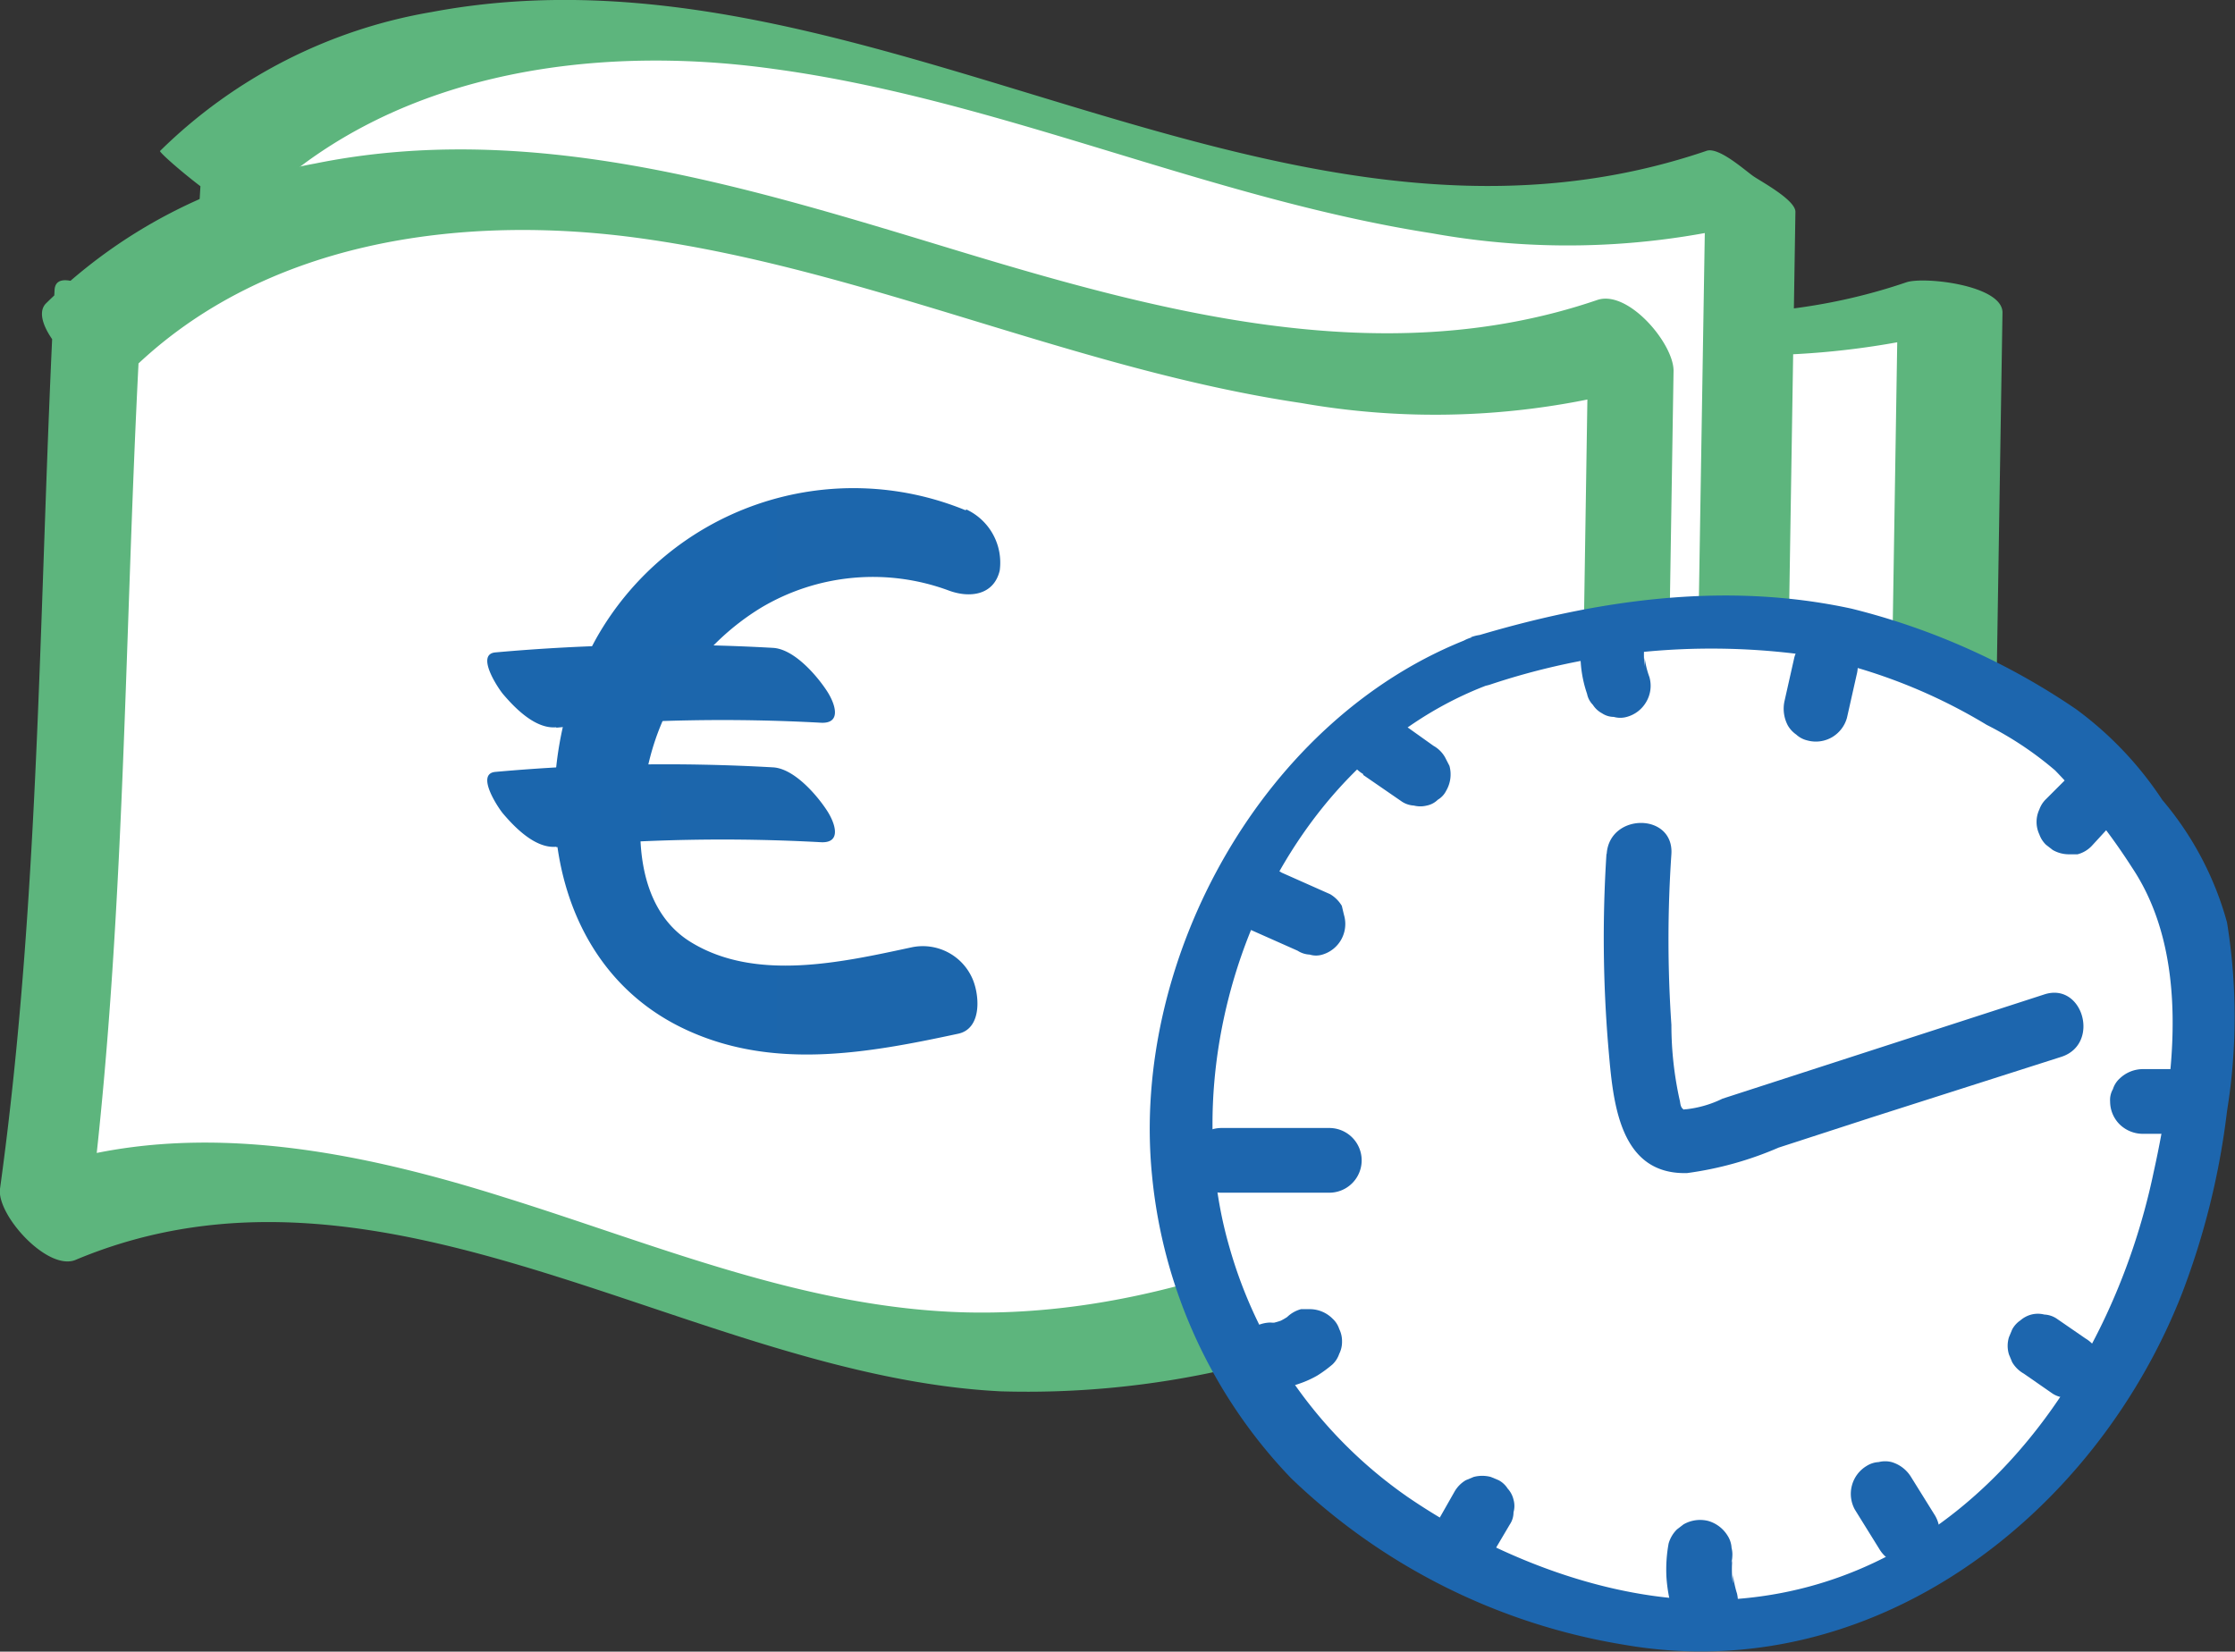
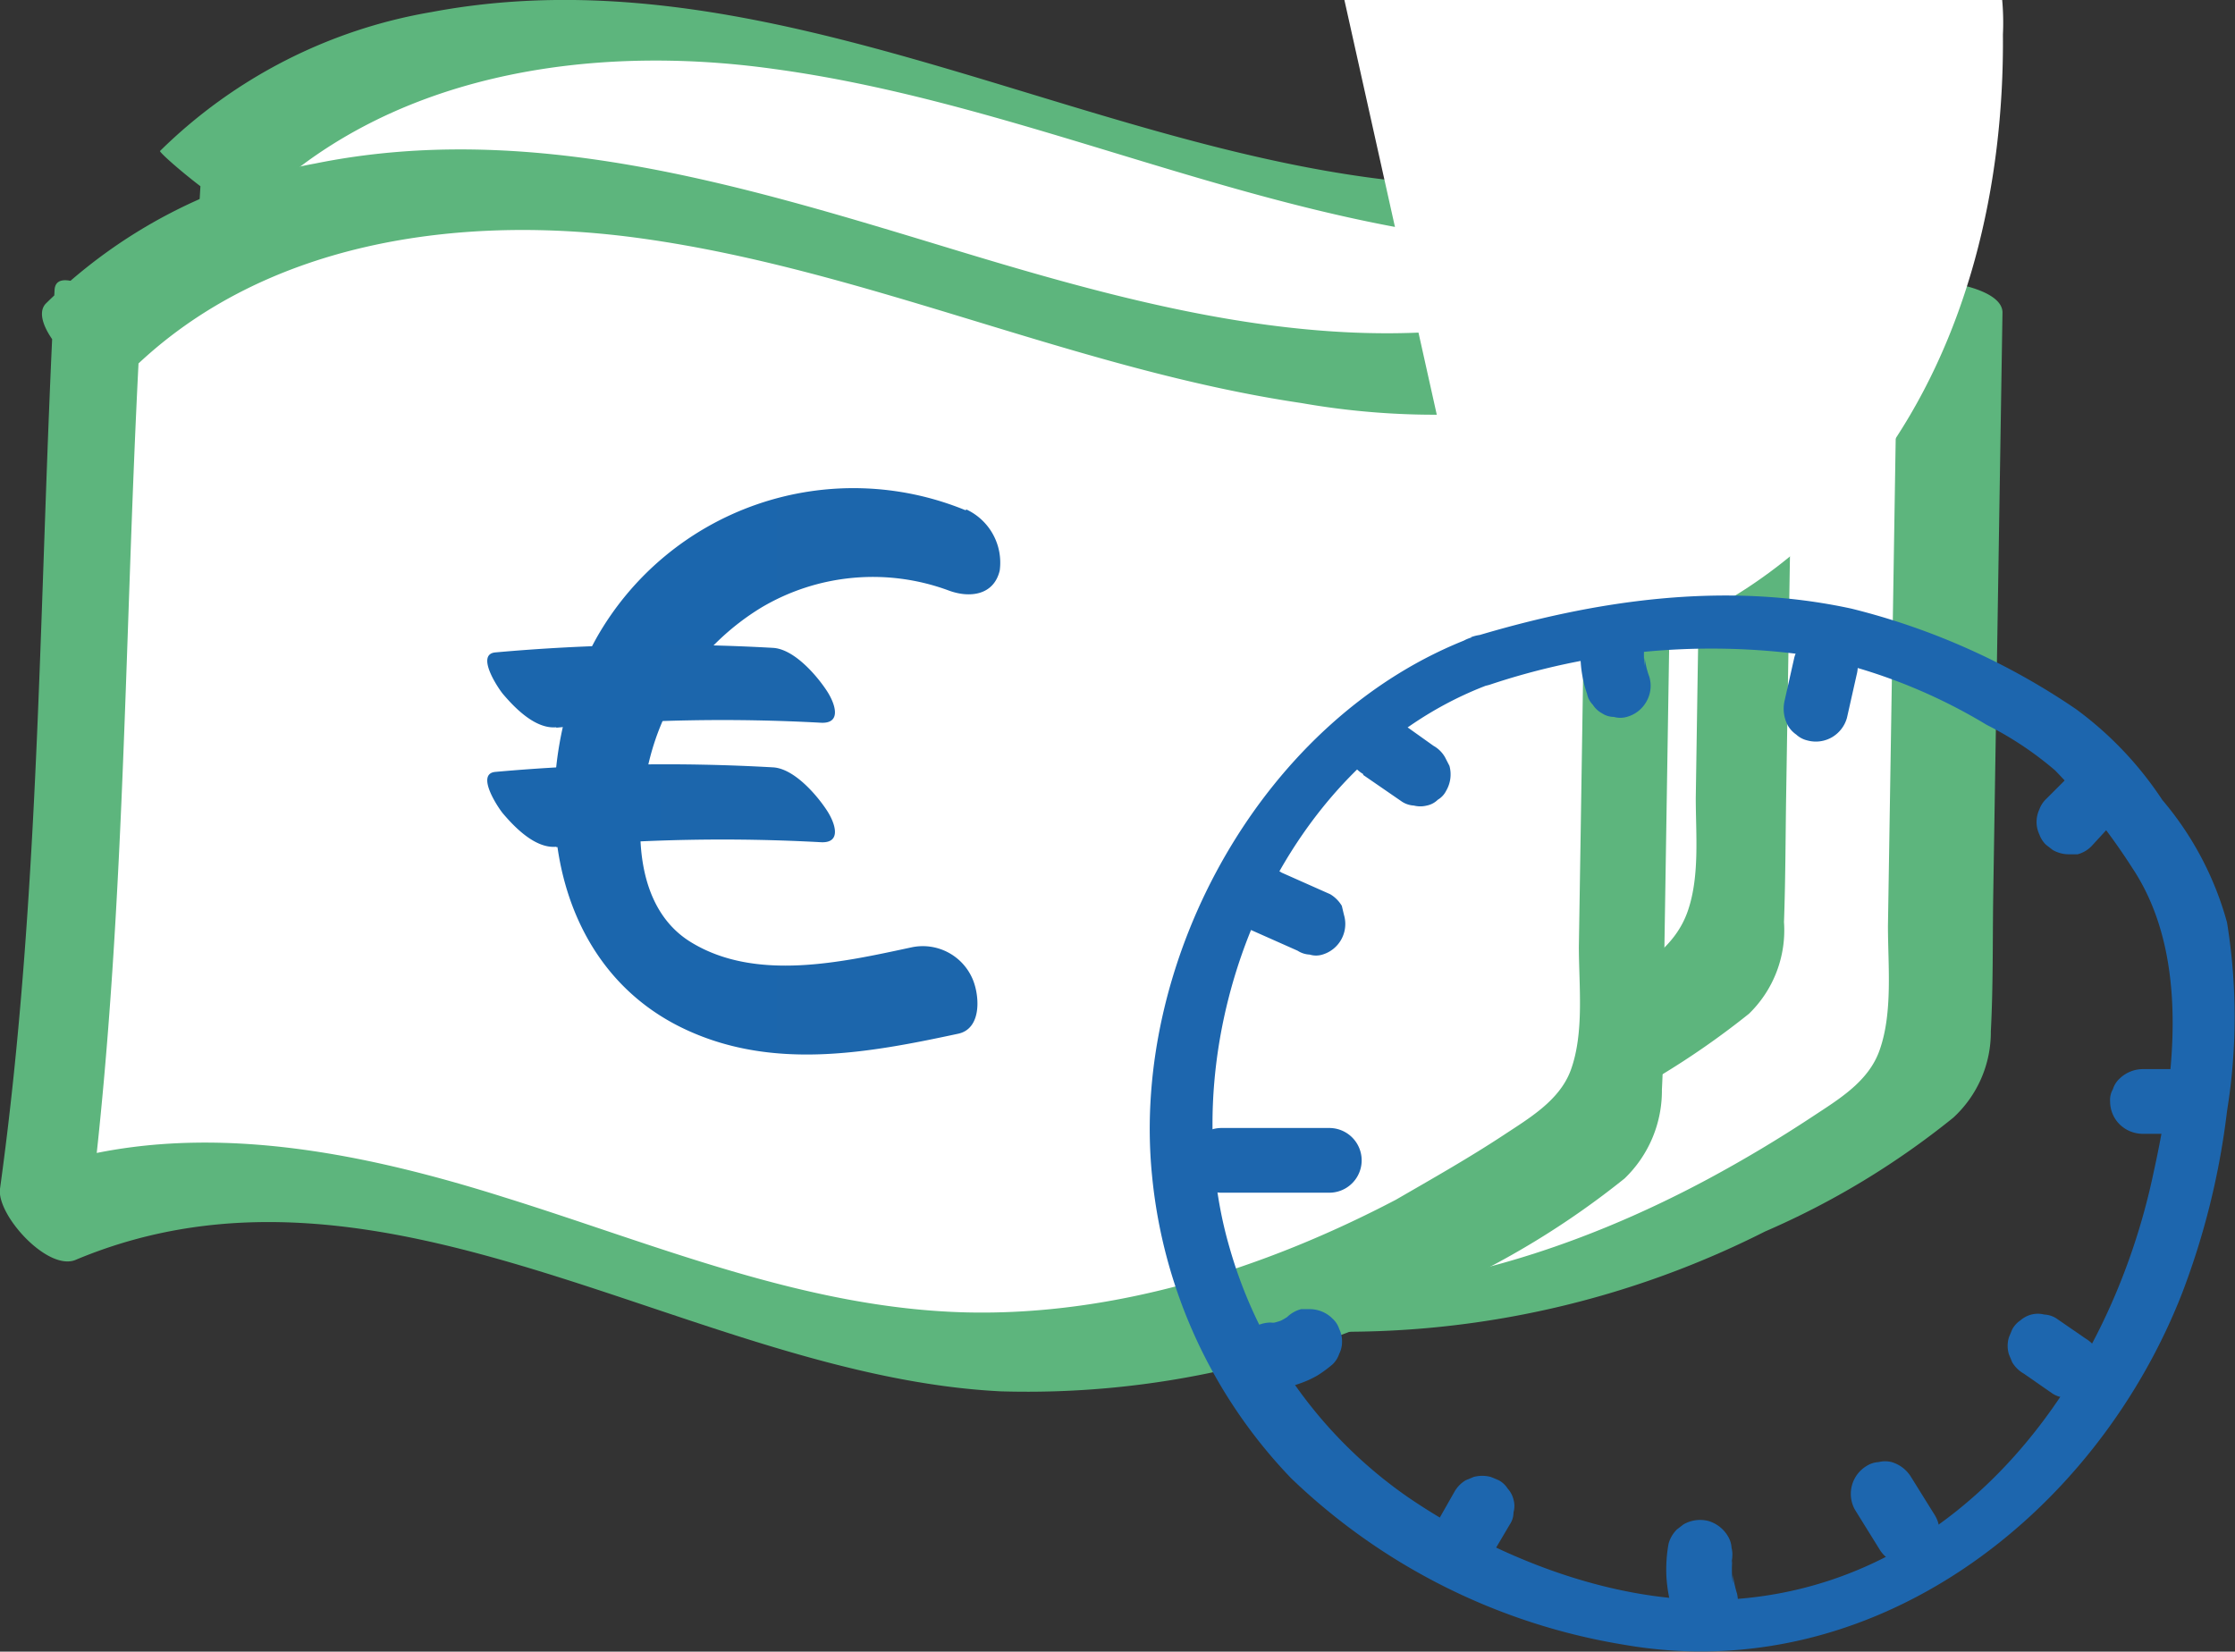
<svg xmlns="http://www.w3.org/2000/svg" xmlns:xlink="http://www.w3.org/1999/xlink" viewBox="0 0 103.62 76.58">
  <rect x="0" y="0" width="103.62" height="76.58" fill="#333333" stroke="none" />
  <defs>
    <style>.cls-1{fill:#fff;}.cls-2{fill:#5db57d;}.cls-3{fill:url(#Dégradé_sans_nom_12);}.cls-4{fill:url(#Dégradé_sans_nom_12-2);}.cls-5{fill:url(#Dégradé_sans_nom_12-3);}.cls-6{fill:#1d66ae;}</style>
    <linearGradient id="Dégradé_sans_nom_12" x1="25.7" y1="35.77" x2="46.36" y2="35.77" gradientUnits="userSpaceOnUse">
      <stop offset="0" stop-color="#1b66ad" />
      <stop offset="1" stop-color="#1c66ac" />
    </linearGradient>
    <linearGradient id="Dégradé_sans_nom_12-2" x1="22.59" y1="37.37" x2="38.7" y2="37.37" xlink:href="#Dégradé_sans_nom_12" />
    <linearGradient id="Dégradé_sans_nom_12-3" x1="22.59" y1="31.83" x2="38.7" y2="31.83" xlink:href="#Dégradé_sans_nom_12" />
  </defs>
  <title>paie-rapide</title>
  <g id="Calque_2" data-name="Calque 2">
    <g id="Calque_1-2" data-name="Calque 1">
      <path class="cls-1" d="M18.72,13.93c5.74-6,14.81-7.66,23.06-6.78s16.09,3.95,24.11,6.12,16.68,3.39,24.51.64l-.51,32.52a7.18,7.18,0,0,1-.66,3.51A6.88,6.88,0,0,1,87,52c-8.22,5.6-18,9.49-27.94,8.73-7.25-.56-14.05-3.52-21-5.62s-14.68-3.3-21.35-.41q2.9-20.77,4-41.74" />
      <path class="cls-2" d="M21,14.66C27.19,8.35,36.45,7,44.82,8.37,55.2,10,64.85,14.61,75.3,16a37.7,37.7,0,0,0,17.12-1.22L88,13.36l-.38,23.9-.09,5.67c0,1.83.23,4-.38,5.74-.5,1.46-1.87,2.28-3.1,3.09q-2.36,1.56-4.85,2.9c-6,3.22-12.93,5.48-19.85,5.23-7.23-.27-14-3.46-20.83-5.48-7.57-2.23-16.22-3.72-23.76-.56l4.46,1.4q2.88-20.78,4-41.73c.07-1.28-4.83-2-4.88-1.1q-1.11,20.94-4,41.74c-.16,1.2,3.75,1.7,4.46,1.4,6.66-2.8,13.66-1.43,20.29.69,7.35,2.35,14.62,5.2,22.43,5.49A43.21,43.21,0,0,0,81.83,57.1a37.64,37.64,0,0,0,8.73-5.28,5.38,5.38,0,0,0,1.74-4c.11-2.07.08-4.16.11-6.23l.43-27.1c0-1.27-3.64-1.68-4.46-1.4-10,3.41-20.16.16-29.81-2.77S39,4.7,29,6.72a24,24,0,0,0-12.53,6.49c-.69.7,3.71,2.37,4.61,1.45Z" />
      <path class="cls-1" d="M9.49,8.39c5.74-6,14.8-7.66,23.06-6.78s16.09,3.95,24.1,6.12,16.68,3.39,24.52.64l-.52,32.52A7.18,7.18,0,0,1,80,44.4a6.92,6.92,0,0,1-2.2,2.07c-8.22,5.6-18,9.49-27.93,8.73-7.25-.56-14.06-3.52-21-5.62s-14.67-3.3-21.34-.41q2.89-20.77,4-41.74" />
      <path class="cls-2" d="M11.56,9.8C17.82,3.38,27.36,2,35.9,3.2c10.44,1.42,20.11,6,30.51,7.62A35.4,35.4,0,0,0,83.24,9.77L79.1,7l-.39,24.14L78.62,37c0,1.69.19,3.62-.37,5.24S76.31,44.69,75,45.55Q72.84,47,70.55,48.24c-6.27,3.4-13.3,5.71-20.48,5.64-7.45-.08-14.41-2.92-21.4-5.16-7.44-2.39-15.73-4.1-23.23-1l4.14,2.81q2.88-20.77,4-41.74c0-.52-1.55-1.38-1.92-1.63A24.7,24.7,0,0,0,9.44,6Q8.32,27,5.44,47.76c-.08.61,3.59,3,4.14,2.81,14.36-6,28.47,5.18,42.67,6.07a40.72,40.72,0,0,0,20.11-4.4A37.81,37.81,0,0,0,81.09,47a5.4,5.4,0,0,0,1.62-4.25c.07-1.94.07-3.89.1-5.83l.43-27.1c0-.54-1.53-1.37-1.92-1.63S79.67,6.77,79.1,7C59.06,13.81,40.2-3.25,20,.56A23.55,23.55,0,0,0,7.42,7c-.09.09,3.66,3.3,4.14,2.81Z" />
      <path class="cls-1" d="M4,15.78C9.69,9.78,18.75,8.11,27,9S43.1,13,51.11,15.11s16.68,3.4,24.52.65l-.52,32.52a7.2,7.2,0,0,1-.65,3.51,6.79,6.79,0,0,1-2.2,2.06c-8.22,5.6-18,9.5-27.93,8.74-7.25-.56-14.06-3.52-21-5.63S8.64,53.66,2,56.55C3.9,42.71,3.75,28.82,4.49,14.86" />
      <path class="cls-2" d="M5.78,17.48c6.2-6.35,15.65-7.61,24.07-6.41,10.42,1.47,20.09,6.08,30.5,7.62A35.73,35.73,0,0,0,77.2,17.6l-3.54-3.28-.37,23.91-.09,5.66c0,1.81.26,4-.38,5.74-.52,1.4-1.93,2.22-3.11,3-1.61,1.06-3.27,2-5,3-6.09,3.19-13,5.38-19.9,5.22-7.46-.18-14.38-3.14-21.41-5.33C16,53.18,7.78,51.6.4,54.71L3.93,58c1.9-13.82,1.79-27.79,2.52-41.69,0-1.07-1-2.06-1.75-2.64-.31-.23-2.12-1.26-2.17-.22C1.8,27.33,1.91,41.3,0,55.12-.16,56.34,2.25,59,3.54,58.4c14.38-6,28.59,5.4,42.86,6.11a41.53,41.53,0,0,0,20.32-4.63,39,39,0,0,0,8.6-5.24,5.64,5.64,0,0,0,1.73-4.12c.11-2.07.07-4.16.11-6.23l.43-27.1c0-1.27-2.11-3.77-3.54-3.28-10.11,3.45-20.68.45-30.49-2.54C34.21,8.53,24.45,5.59,14.62,7.58a23.94,23.94,0,0,0-12.5,6.5c-1,1.06,2.58,4.5,3.66,3.4Z" />
      <path class="cls-3" d="M44.77,23.66a13.69,13.69,0,0,0-17.11,5.91c-3.34,6-2.69,15,4.14,18.17,4.06,1.89,8.43,1.09,12.62.19,1.14-.24,1-1.87.63-2.63a2.51,2.51,0,0,0-2.77-1.38c-3.22.69-7.25,1.62-10.27-.25-2.58-1.6-2.61-5.31-2-8a11.52,11.52,0,0,1,5.27-7.49,10.13,10.13,0,0,1,8.68-.81c1,.38,2.12.23,2.39-.92a2.72,2.72,0,0,0-1.55-2.83Z" />
      <path class="cls-4" d="M25.79,39.28a83.77,83.77,0,0,1,12.27-.23c1,.05.64-.92.28-1.47-.47-.72-1.51-1.93-2.48-2a88.18,88.18,0,0,0-12.9.21c-.92.09.14,1.67.36,1.93.56.66,1.51,1.63,2.47,1.54Z" />
      <path class="cls-5" d="M25.79,33.74a83.77,83.77,0,0,1,12.27-.23c1,.05.64-.92.28-1.47-.47-.72-1.51-1.93-2.48-2a88.18,88.18,0,0,0-12.9.21c-.92.09.14,1.67.36,1.93.56.66,1.51,1.63,2.47,1.54Z" />
-       <path class="cls-1" d="M69.17,30.71a21.9,21.9,0,0,0-7,37.06,27.59,27.59,0,0,0,9.84,5.35,24.31,24.31,0,0,0,6.36,1.25c7,.32,13.8-3.6,17.94-9.26s5.81-12.84,5.75-19.85a11.63,11.63,0,0,0-.87-5,11.37,11.37,0,0,0-4-4.16,39.3,39.3,0,0,0-28.73-6.22" />
+       <path class="cls-1" d="M69.17,30.71c7,.32,13.8-3.6,17.94-9.26s5.81-12.84,5.75-19.85a11.63,11.63,0,0,0-.87-5,11.37,11.37,0,0,0-4-4.16,39.3,39.3,0,0,0-28.73-6.22" />
      <path class="cls-6" d="M68.26,29.55c-9.63,3.62-15.85,14.87-14.85,24.94a23.51,23.51,0,0,0,6.45,14.05A29,29,0,0,0,75.3,76.26c11.49,2,21.81-5.94,25.86-16.28a35.28,35.28,0,0,0,2.09-8.46,27.33,27.33,0,0,0,0-8.75,14.8,14.8,0,0,0-3-5.68,16.4,16.4,0,0,0-4-4.21,32.22,32.22,0,0,0-10.41-4.66c-5.9-1.28-11.89-.4-17.6,1.33-1.81.54-1,2.74.82,2.2a32.36,32.36,0,0,1,14.28-1.43,25.41,25.41,0,0,1,8.77,3.29,15.76,15.76,0,0,1,3.17,2.11,28.78,28.78,0,0,1,3.57,4.51c2.67,4,2,9.59,1,14.11-2,9.59-8.8,18.94-19.25,19.79-5.26.42-11-1.76-15.32-4.71a21.1,21.1,0,0,1-8.28-11.59c-2.83-9.74,2.17-22.38,12-26.08,1.76-.66.94-2.86-.82-2.2Z" />
-       <path class="cls-6" d="M74.48,39.59a60.6,60.6,0,0,0,.09,9c.21,2.38.44,5.89,3.65,5.8a16,16,0,0,0,4.24-1.18l4.31-1.4L95.57,49c1.82-.59,1-3.49-.8-2.89L79.86,50.94a5.08,5.08,0,0,1-1.67.49c-.28,0,0,.11-.15,0s-.13-.31-.17-.44a16.11,16.11,0,0,1-.38-3.47,58.15,58.15,0,0,1,0-7.92c.12-1.93-2.88-1.92-3,0Z" />
      <path class="cls-6" d="M80.52,73.85a5.84,5.84,0,0,1-.18-.83l0,.4a4.86,4.86,0,0,1,0-1.32l-.06.4a.69.69,0,0,0,0-.13,1.22,1.22,0,0,0,0-.6,1.16,1.16,0,0,0-.18-.56,1.56,1.56,0,0,0-.9-.69,1.54,1.54,0,0,0-1.15.16l-.3.23a1.49,1.49,0,0,0-.39.66,6.74,6.74,0,0,0-.1,1.55,7.11,7.11,0,0,0,.27,1.53,1.55,1.55,0,0,0,.69.9A1.5,1.5,0,0,0,80.37,75a1.52,1.52,0,0,0,.15-1.16Z" />
      <path class="cls-6" d="M73.36,29.33a5.72,5.72,0,0,0-.07,1.43,5.61,5.61,0,0,0,.29,1.41,1,1,0,0,0,.27.51,1.13,1.13,0,0,0,.42.39,1,1,0,0,0,.55.17,1.11,1.11,0,0,0,.6,0,1.49,1.49,0,0,0,.9-.69,1.47,1.47,0,0,0,.15-1.16,4,4,0,0,1-.22-.9l0,.4a4.26,4.26,0,0,1,0-1.07l0,.4v-.07a1.11,1.11,0,0,0,0-.6,1.29,1.29,0,0,0-.56-1,1.26,1.26,0,0,0-.51-.27,1.51,1.51,0,0,0-1.16.15l-.3.24a1.39,1.39,0,0,0-.39.66Z" />
      <path class="cls-6" d="M99.33,52.57h2a1.5,1.5,0,0,0,1.06-.44,1,1,0,0,0,.31-.48,1.06,1.06,0,0,0,.13-.58,1.47,1.47,0,0,0-.44-1.06,1.54,1.54,0,0,0-1.06-.44h-2a1.56,1.56,0,0,0-1.06.44,1.11,1.11,0,0,0-.31.49,1,1,0,0,0-.13.57,1.5,1.5,0,0,0,.44,1.06,1.54,1.54,0,0,0,1.06.44Z" />
      <path class="cls-6" d="M56.63,55.3h5a1.5,1.5,0,1,0,0-3h-5a1.5,1.5,0,0,0,0,3Z" />
      <path class="cls-6" d="M83.19,30.48l-.45,2a1.66,1.66,0,0,0,.15,1.16,1.31,1.31,0,0,0,.39.42,1.14,1.14,0,0,0,.51.27,1.49,1.49,0,0,0,1.15-.15,1.51,1.51,0,0,0,.69-.9l.45-2a1.56,1.56,0,0,0-.15-1.16,1,1,0,0,0-.39-.42,1.14,1.14,0,0,0-.51-.27,1.49,1.49,0,0,0-1.15.15,1.51,1.51,0,0,0-.69.9Z" />
      <path class="cls-6" d="M96,35.91l-1.14,1.14a1.24,1.24,0,0,0-.31.48,1.36,1.36,0,0,0,0,1.16,1.24,1.24,0,0,0,.31.48l.31.24a1.5,1.5,0,0,0,.75.2l.4,0a1.39,1.39,0,0,0,.66-.39L98.1,38a1.17,1.17,0,0,0,.31-.48,1.36,1.36,0,0,0,0-1.16,1.24,1.24,0,0,0-.31-.48l-.31-.23a1.42,1.42,0,0,0-.75-.21l-.4.05a1.47,1.47,0,0,0-.66.39Z" />
      <path class="cls-6" d="M93.83,63.69l1.34.93a1.16,1.16,0,0,0,.56.18,1.12,1.12,0,0,0,.6,0,1,1,0,0,0,.51-.27,1.13,1.13,0,0,0,.39-.42l.15-.35a1.55,1.55,0,0,0,0-.8l-.15-.36a1.55,1.55,0,0,0-.54-.54l-1.35-.93a1.12,1.12,0,0,0-.56-.18,1.22,1.22,0,0,0-.6,0,1.26,1.26,0,0,0-.51.27,1.18,1.18,0,0,0-.38.42l-.15.36a1.36,1.36,0,0,0,0,.8l.15.36a1.45,1.45,0,0,0,.54.53Z" />
      <path class="cls-6" d="M86,70l1.13,1.82a1.52,1.52,0,0,0,.9.69,1.08,1.08,0,0,0,.59,0,1.12,1.12,0,0,0,.56-.18,1.5,1.5,0,0,0,.69-.89,1.52,1.52,0,0,0-.15-1.16L88.6,68.48a1.58,1.58,0,0,0-.9-.69,1.22,1.22,0,0,0-.6,0,1.16,1.16,0,0,0-.56.18A1.51,1.51,0,0,0,86,70Z" />
      <path class="cls-6" d="M69.22,72,70,70.68a1,1,0,0,0,.17-.56,1.08,1.08,0,0,0,0-.59,1.14,1.14,0,0,0-.27-.51,1.12,1.12,0,0,0-.42-.39l-.36-.15a1.55,1.55,0,0,0-.8,0l-.36.15a1.45,1.45,0,0,0-.53.54l-.75,1.32a1.73,1.73,0,0,0-.16,1.16,1.26,1.26,0,0,0,.27.51,1.18,1.18,0,0,0,.42.38l.36.16a1.55,1.55,0,0,0,.8,0l.36-.16a1.61,1.61,0,0,0,.54-.53Z" />
      <path class="cls-6" d="M58.9,64.4a4.27,4.27,0,0,0,1.38-.26,4.68,4.68,0,0,0,.79-.36,5.86,5.86,0,0,0,.71-.52,1.21,1.21,0,0,0,.31-.49,1.22,1.22,0,0,0,.13-.57,1.27,1.27,0,0,0-.13-.58,1.11,1.11,0,0,0-.31-.48,1.49,1.49,0,0,0-1.06-.44l-.4,0a1.47,1.47,0,0,0-.67.39l-.11.09.3-.23a3.14,3.14,0,0,1-.64.37l.35-.15a3.21,3.21,0,0,1-.75.21l.4-.06a1.53,1.53,0,0,1-.3,0,1.58,1.58,0,0,0-1.06.44,1.17,1.17,0,0,0-.31.48,1.27,1.27,0,0,0-.13.58A1.54,1.54,0,0,0,57.84,64a1.56,1.56,0,0,0,1.06.44Z" />
      <path class="cls-6" d="M57.91,43.08l2.25,1a1.12,1.12,0,0,0,.56.18,1,1,0,0,0,.59,0,1.48,1.48,0,0,0,1-1.84L62.21,42a1.55,1.55,0,0,0-.54-.54l-2.25-1a1,1,0,0,0-.56-.17,1.08,1.08,0,0,0-.59,0,1.56,1.56,0,0,0-.9.69,1.52,1.52,0,0,0-.15,1.16l.15.36a1.45,1.45,0,0,0,.54.53Z" />
      <path class="cls-6" d="M63.2,35.93,65,37.17a1.12,1.12,0,0,0,.55.18,1.22,1.22,0,0,0,.6,0,1,1,0,0,0,.51-.27,1,1,0,0,0,.39-.42,1.5,1.5,0,0,0,.15-1.15L67,35.12a1.4,1.4,0,0,0-.54-.54l-1.74-1.24a1.14,1.14,0,0,0-.56-.17,1.11,1.11,0,0,0-.6,0,1.14,1.14,0,0,0-.51.27,1.31,1.31,0,0,0-.39.42A1.56,1.56,0,0,0,62.51,35l.15.36a1.61,1.61,0,0,0,.54.53Z" />
    </g>
  </g>
</svg>